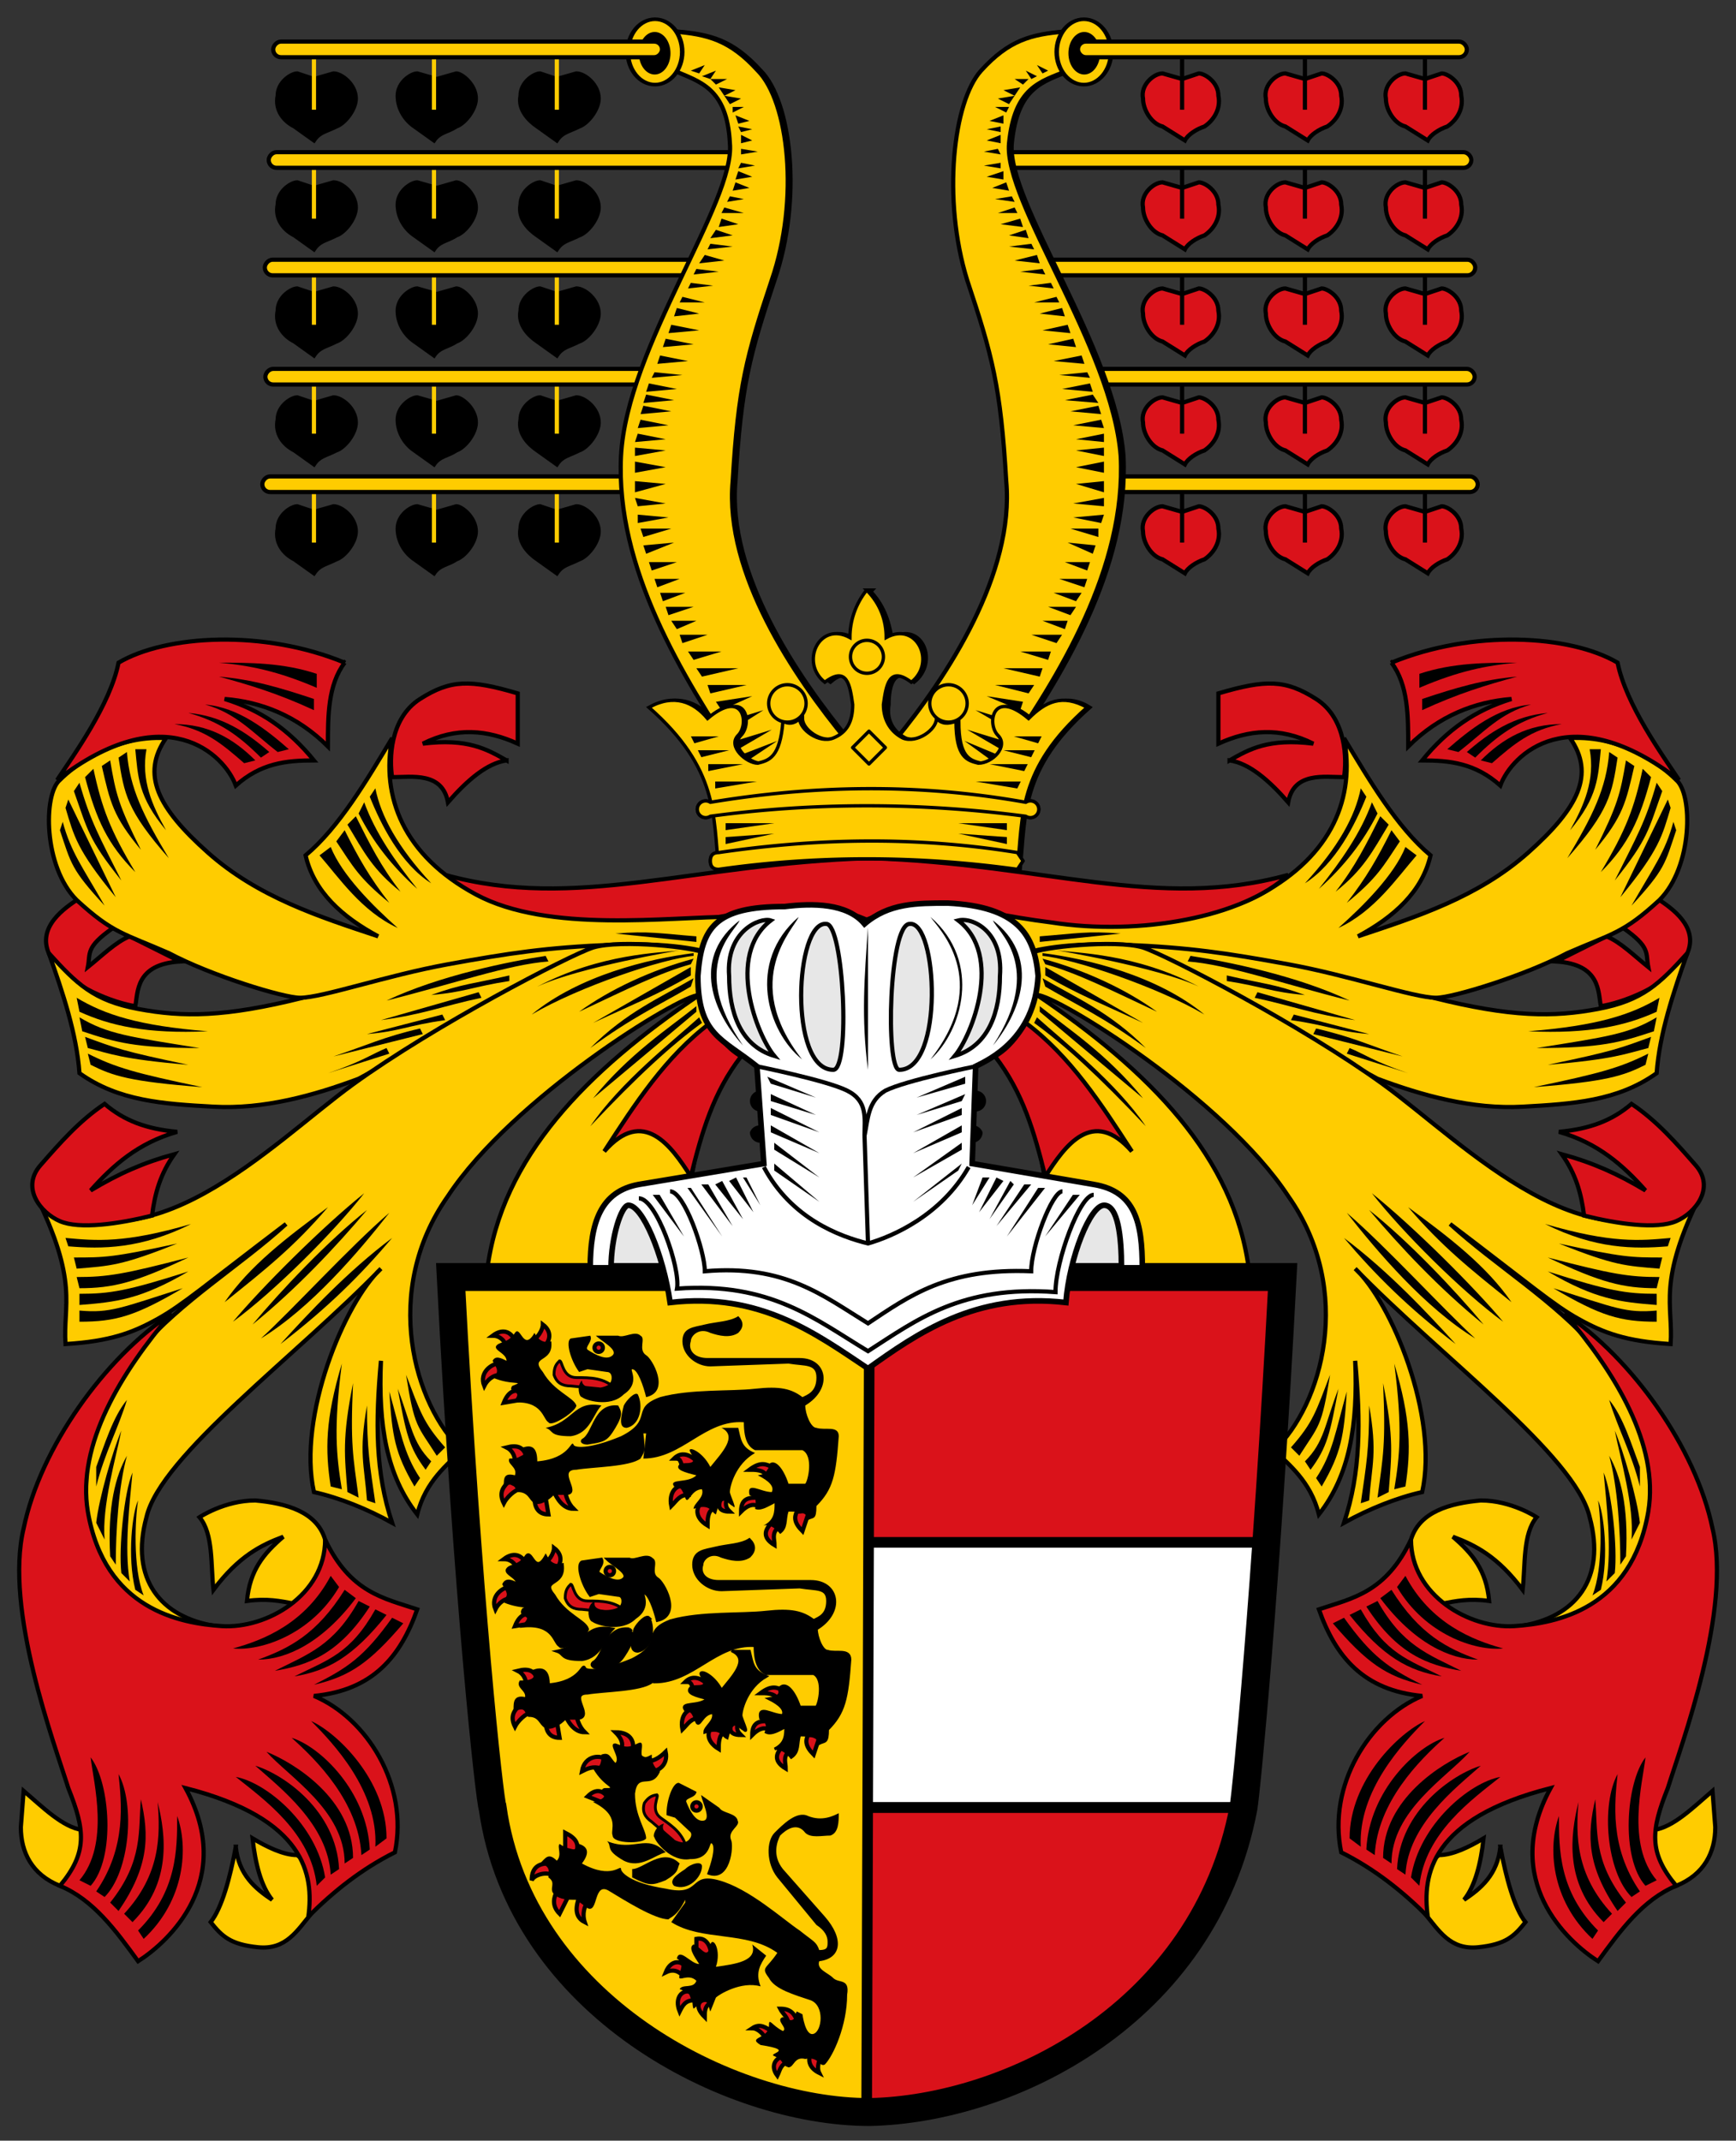
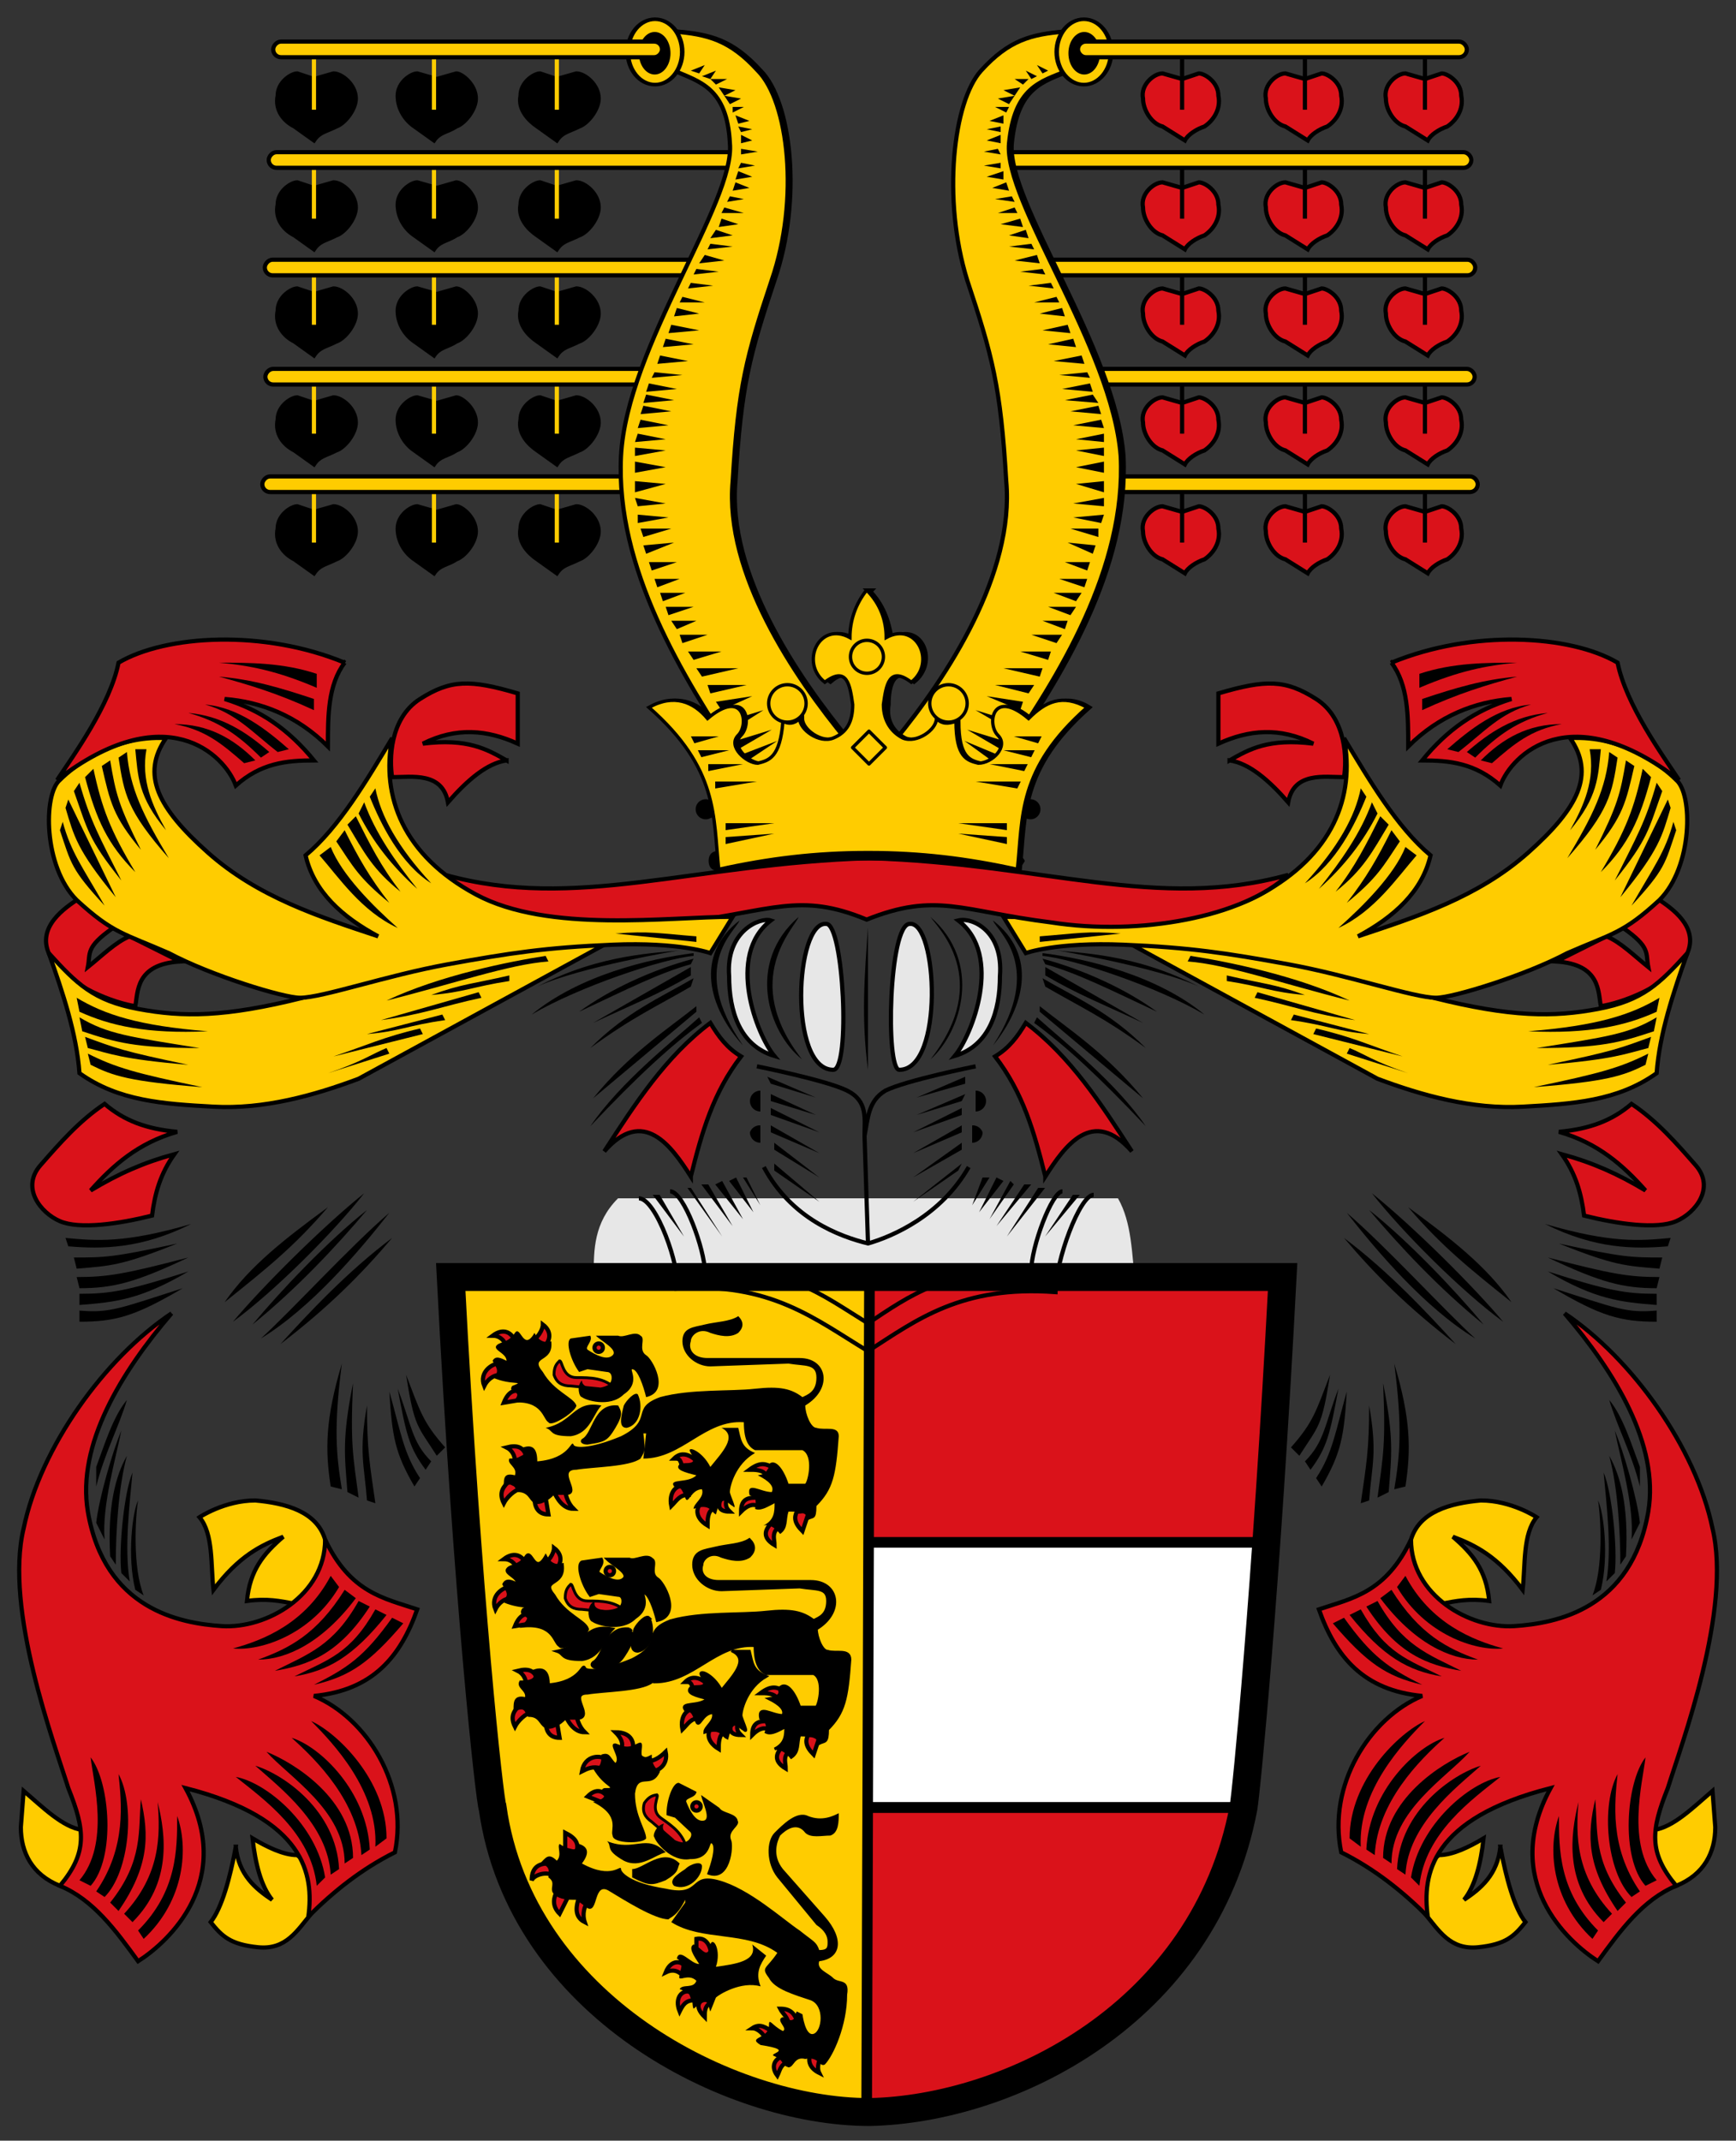
<svg xmlns="http://www.w3.org/2000/svg" xmlns:xlink="http://www.w3.org/1999/xlink" viewBox="0 0 500 616.3">
  <rect x="0" y="0" width="500" height="616.3" fill="#333333" stroke="none" />
  <g transform="translate(-45 -158)">
    <g transform="translate(10 151) scale(.804)">
      <g id="a" fill-rule="evenodd">
        <path d="M638 331c6 4 15 11 9 21s-23 16-30 17c-1-5 0-15-16-16l18-9c5 2 10 7 15 11-1-5 1-7-9-14l13-10z" fill="#da121a" stroke="#000" stroke-width="1.5" />
        <path d="M449 347c36-3 79 13 108 19 28 7 43 7 59 4s22-9 32-20c-5 14-10 29-11 43-14 10-30 11-48 12s-36-4-52-10z" fill="#fc0" stroke="#000" stroke-width="1.5" />
        <path d="M403 337c23 0 66 6 92-8s34-35 30-56c9 15 19 32 31 42-3 13-13 22-26 29 21-7 43-14 61-30s24-28 15-41c19-1 33 10 38 15 6 5 6 31-6 43-13 12-17 12-33 19-15 8-41 16-47 16-8 0-31-8-53-12s-35-6-59-7-35 3-35 3z" fill="#fc0" stroke="#000" stroke-width="1.5" />
        <path d="M484 281c7 1 14 7 21 15 2-11 13-9 20-9 1-6 1-21-10-28s-18-7-35-2v18c11-5 22-6 34 0-16-2-23 2-30 6z" fill="#da121a" stroke="#000" stroke-width="1.5" />
-         <path d="M491 464c-5-41-36-72-76-99 7 0 67 37 90 72 24 34 12 75-5 91 5 5 13 11 16 23 11-14 14-32 13-55 2 22 2 40-4 58 9-5 19-9 28-11 6-27-11-68-24-80 30 31 79 67 84 89 6 22-5 36-25 39 18-1 37-4 44-24 15-70-36-90-69-120 29 22 37 29 46 34s17 8 33 9c1-14-5-22 11-54-39 31-85-18-114-39s-77-46-86-49c-10-3-37 0-40 2l-13 35c20 27 22 68 16 80z" fill="#fc0" stroke="#000" stroke-width="1.5" />
        <path d="M594 552c-5 6-4 17-5 26-9-12-17-16-25-19 7 6 12 12 13 23-7-1-12 0-17 1-6-6-15-12-11-23 3-10 14-13 25-14 11 0 20 6 20 6zM581 670c2 11 5 22 9 27-4 5-7 8-17 9s-14-6-19-12c-1-8-4-14 5-21 5 0 11-3 16-6-1 9-3 17-7 22 6-4 12-9 13-19zM644 684c10-4 14-12 14-21l-1-13c-7 6-14 13-21 14-1 9 2 15 8 20z" fill="#fc0" stroke="#000" stroke-width="1.5" />
        <path d="M604 479c24 16 47 48 53 77 7 29-11 77-16 93-6 15-7 23 3 35-12 5-20 16-28 27-11-7-35-29-17-62-43 11-46 31-44 46-9-9-19-17-31-23-5-24 10-48 29-56-21-2-31-14-37-31 12-4 24-6 33-25 0 20 21 32 37 31 15-1 42-6 48-41 4-24-12-50-30-71zM603 422c5 7 7 14 8 22 12 3 26 5 33 2s14-12 7-20-14-16-23-22c-7 6-15 9-26 10 14 4 23 12 31 21-10-6-19-10-30-13zM418 430c7-11 17-25 31-9-11-17-22-34-38-46-3 5-6 9-11 12 10 13 14 27 18 43zM542 246c6 8 6 19 6 30 11-11 24-16 37-17-13 4-23 11-32 22 10 0 19 1 28 9 4-11 25-32 64-2-6-9-19-27-22-42-17-10-52-12-81 0z" fill="#da121a" stroke="#000" stroke-width="1.5" />
        <path d="M552 250v5c14-6 24-8 35-9-11 0-23 0-35 4zM553 259v4c13-6 23-9 34-12-12 1-22 4-34 8zM562 277l4 1c9-7 15-14 26-17-12 1-22 9-30 16zM569 278l3 2c8-8 15-13 26-16-12 1-21 7-29 14z" />
        <path d="M574 281l4 1c8-7 14-12 25-14-12 0-21 5-29 13zM527 667l4 3c-1-20 15-37 23-45-9 4-27 21-27 42z" />
        <path d="M533 671l3 2c1-19 16-34 25-42-10 3-27 19-28 40z" />
        <path d="M539 674l3 2c0-19 20-31 28-40-10 4-31 17-31 38z" />
        <path d="M544 678l3 2c1-18 18-31 27-39-10 3-29 16-30 37z" />
        <path d="M549 681l3 3c2-19 19-31 29-39-11 2-29 17-32 36zM614 703l2-3c-14-14-14-29-14-41-4 11-3 30 12 44z" />
        <path d="M618 697l3-3c-13-14-13-28-12-40-3 12-5 29 9 43z" />
        <path d="M623 693l3-3c-12-15-10-26-11-37-3 13-3 24 8 40z" />
        <path d="M628 688l3-2c-11-16-9-32-8-42-6 11-4 35 5 44z" />
        <path d="M633 684l4-2c-11-13-5-35-4-44-7 9-9 36 0 46zM544 577l3-4c9 17 24 23 35 26-10 1-28-5-38-22z" />
        <path d="M538 581l4-3c10 16 20 21 31 25-10 0-23-6-35-22z" />
        <path d="M533 584l4-2c9 16 18 19 30 25-12-2-23-6-34-23z" />
        <path d="M527 587l4-2c9 16 17 18 29 24-12-2-21-7-33-22z" />
        <path d="M521 590l4-2c10 14 16 18 28 24-13-3-20-8-32-22zM551 315l-4-3c-4 10-15 21-24 29 13-6 21-18 28-26zM545 310l-3-4c-5 10-9 17-16 26 11-9 13-13 19-22zM541 304l-3-3c-5 10-9 18-16 27 10-8 13-14 19-24zM537 300l-2-4c-4 11-11 21-19 31 9-8 16-17 21-27zM533 294l-2-3c-2 10-8 21-20 34 11-7 18-21 22-31zM617 277h-4c2 11-2 20-7 29 10-12 10-19 11-29z" />
        <path d="M623 280l-3-2c-1 13-6 23-15 38 15-17 16-23 18-36zM629 283l-3-2c-2 12-3 16-11 32 10-12 11-17 14-30zM635 287l-3-3c-3 14-6 22-15 37 10-10 14-19 18-34zM639 292l-2-3c-4 14-7 19-15 35 12-15 12-18 17-32zM642 298l-1-3-17 35c14-17 15-22 18-32zM644 306l-1-3c-3 11-7 16-15 30 12-13 12-15 16-27zM637 371l1-5c-10 6-22 10-47 12 22 1 35-2 46-7z" />
        <path d="M636 378l1-5c-10 6-18 7-43 11 23 0 30-2 42-6zM634 384l1-4c-11 4-13 5-37 10 24-2 28-4 36-6zM633 390l1-4c-10 5-17 7-41 12 26-2 32-4 40-8zM641 455l1-3c-11 1-21 2-45-5 18 9 32 9 44 8zM638 463l1-4c-11 0-14 0-37-5 20 8 24 8 36 9zM637 470l1-4c-11 0-17-1-40-7 19 9 27 11 39 11z" />
        <path d="M637 476v-4c-11 0-17-1-39-8 17 10 26 11 39 12z" />
        <path d="M637 482v-4c-11 1-15-1-37-8 17 10 24 12 37 12zM547 541l-4 1c2-12 3-22 0-45 6 20 6 31 4 44zM541 543l-4 2c2-15 3-19 2-41 4 20 3 26 2 39zM534 546l-3 1c2-14 3-19 3-35 3 17 1 21 0 34zM509 530l-3-3c8-9 9-13 14-26-3 19-4 18-11 29zM513 535l-2-3c7-7 7-13 12-26-3 16-4 21-10 29zM517 541l-2-3c6-9 7-17 11-31-1 16-2 22-9 34zM470 351l-1 2c14 1 34 8 58 14-19-9-44-14-57-16zM483 358v2c13 2 16 4 28 5-11-4-15-4-28-7zM494 364l-1 2c14 3 21 6 36 8l-35-10zM507 372l-1 2c14 2 16 4 28 5l-27-7zM515 377l-1 2 32 8c-12-4-18-7-31-10zM527 384l-1 2 22 7c-12-4-16-7-21-9zM617 578l-3 2c4-10 3-28 2-34 2 4 4 20 1 32z" />
        <path d="M622 572l-3 3c2-12 0-28-1-39 3 7 5 27 4 36zM626 566l-2 3c0-12-1-28-4-39 4 7 7 18 6 36z" />
        <path d="M631 554l-3 6c1-12-4-29-6-39 3 7 8 24 9 33zM631 534v7c-3-12-8-21-11-31 5 6 8 16 11 24zM565 490c-10-11-24-26-40-38 11 13 23 25 40 38zM572 488c-11-10-32-33-46-45 11 14 28 34 46 45zM575 483c-10-12-27-30-41-41 11 13 25 28 41 41zM582 482c-10-12-32-34-47-46 11 14 32 35 47 46zM585 475c-9-13-22-23-37-34 12 14 22 22 37 34zM415 373l-1 2c11 8 23 19 40 37-11-16-29-30-39-39zM416 369v2l37 31c-13-16-27-25-37-33zM417 359l1 3c12 7 21 11 36 22-13-13-25-18-37-25zM418 355v3c12 7 20 10 35 17l-35-20zM417 352l1 2c11 3 23 9 40 17-11-8-26-15-41-19zM417 350v1c11 1 41 11 58 21-17-14-42-20-58-22zM416 344v2l29-3c-12-1-16 0-29 1zM422 349s36 6 51 13c-23-12-44-12-51-13z" />
      </g>
      <path d="M355 316c-64 2-105 19-152 6 17 15 53 22 85 17 32-4 42-11 66-1v0s0 0 0 0 0 0 0 0v0c25-10 34-3 66 1 32 5 69-2 85-17-47 13-87-4-150-6h-1z" fill="#da121a" fill-rule="evenodd" stroke="#000" stroke-width="1.5" />
      <use height="780.4" transform="matrix(-1 0 0 1 709 0)" width="690.1" xlink:href="#a" />
    </g>
    <path d="M216 525c0-7 0-15 7-22h144c4 7 4 16 5 25z" fill="#e7e7e7" fill-rule="evenodd" />
    <g transform="translate(10 151) scale(.804)">
      <path d="M355 467l-1 297c-76-1-105-44-125-80-15-45-27-88-23-218z" fill="#fc0" fill-rule="evenodd" />
      <g id="b">
        <path d="M302 545c-1 2-2 5 3 5-1-1-2-2-1-5h-2zM295 547c-2 1-3 5 2 8 0-2 0-5 2-6-1-2-1-2-4-2zM289 541c-3-1-6 2-5 7 2-2 3-4 6-4l-1-3zM295 535c-1-3-6-8-10-4 2 0 2 0 3 3 2-1 6 3 7 1z" fill="#da121a" fill-rule="evenodd" stroke="#000" stroke-width="1.5" />
        <path d="M302 520h6c1 4 1 7 6 9-7 4-9 12-9 14 0 1 3 7 1 5-2-1-4-5-6 3-2-1-2-4-8-2 0-2 4-4 3-7-4 0-5 6-6 3-1-2-1-4-4-4-2-3 5-1 8-4-4-1-8-2-6-4 2-1 7 1 4-4-2-3 4-1 7 5 4-5 10-11 4-14z" fill-rule="evenodd" />
        <path d="M329 550c-1 2-1 4 2 7l2-6c-1-2-1-1-4-1zM320 554c-2 2-4 5 1 8 0-2-1-4 1-6-1-2 1-2-2-2zM315 545c-3 0-6 0-6 5 2-2 4-3 6-2v-3zM320 534c-2-1-4-2-8 1 2 0 5 0 6 2l2-3zM242 543c1 2 3 6 7 6-2-2-3-5-3-7-2 0-2-1-4 1zM235 545c0 3 1 6 5 6l-1-6h-4zM226 539c-2 2-4 4-2 8 1-2 4-5 6-5 0-2-2-1-4-3zM232 530c-1-3-3-4-7-3 2 1 3 3 3 5l4-2z" fill="#da121a" fill-rule="evenodd" stroke="#000" stroke-width="1.5" />
        <path d="M280 509c11-3 25-2 34-3s13 0 17 3c2-1 5-2 5-7s-4-4-10-5l-28 1c-5 0-10-4-10-9s4-5 8-6 9-1 12-3c2 2 2 4 0 6-3 2-7 1-10 0-4-2-7 1-7 3-1 3 1 6 6 6h33c10 0 12 11 2 17 0 3 2 8 4 8 3 1 8-1 8 3-1 14-2 19-8 25 0 5-1 4-3 5 0-3-4-3-7-3-1 3 0 6-3 8 0 0-3-4-6-3 4-2 4-5 4-8-2 1-5 3-7 2 1-3 0-4-2-5-1-5 4-1 8-1 1-2-1-4-5-6 6-1 3-3 4-4 2-2 5 1 7 7h6c1-1 3-10-1-12h-17c-2-1-4-3-4-10-14-1-22 13-36 13l1-9h-1c1 7 0 7-1 9-4 3-17 3-23 4-7 0 2 8-3 9h-5c-2 2-5 4-7 3s-2-4-6-4c-1-1-1-4-5-2 0-3 0-5 4-4 1-3-3-4-2-6 7 0 5-3 5-4 3-1 5 0 5 5 12-1 12-8 13-6 0 1 5 2 17-3 12-6 3-10 14-14z" fill-rule="evenodd" />
        <path d="M231 508c-2-2-5-2-7 3l6-1c1-1 2 1 1-2zM222 497c-2 0-7 3-5 8 1-2 3-4 6-4-1-2 1-3-1-4zM228 489c-1-3-4-5-8-2 2 0 4 1 5 4l3-2zM238 491c2-1 4-5 0-8 0 2-2 5-4 6 1 2 1 1 4 2z" fill="#da121a" fill-rule="evenodd" stroke="#000" stroke-width="1.5" />
        <path d="M250 512c0 2-9 8-10 6-2-1-2-8-13-7 5-5-2-3 0-6 5-2 0 0-7-3 3-2 1-4 0-6 1-2 3-1 5 0 0-3-6-4-3-6 2-1 4-1 6-4s3 7 7 0c1 2 3 4 6 3 1 8-8 5-3 11 4 7 11 9 12 12z" fill-rule="evenodd" />
        <path d="M259 512c-10-2-10 6-20 8 3 1 1 3 9 3 7-1 8-8 11-11z" fill-rule="evenodd" />
        <path d="M265 512c1 2 2 3-1 8s-4 5-10 6c-2 0-3-1-2-2 4-2 4-13 13-12z" fill-rule="evenodd" />
        <path d="M272 508c2 4 1 11-4 12-3 0-2-4-1-8 1-2 4-5 5-4z" fill-rule="evenodd" />
        <path d="M264 506c-4-4-9-4-14-4s-5-6-6-6c-1 1-2 2-2 5 1 3 3 4 6 4l10 1 5 2z" fill="#da121a" fill-rule="evenodd" stroke="#000" />
        <path d="M273 487c2 1-1 5 2 7 2 1 9 13 0 15-1-4-3-10-5-10-1 0 3 5-3 9-5 5-14 2-15 1-1 0-2-4 0-6 0 4 9 3 10 1 1-1 1-4-1-4l-7-1-3 1c-3-4-5-11-3-12l7-1c1 2-2 4-1 5 3 2 7 4 9 2s-4-5-6-7h8c2 1 6-2 8 0z" fill-rule="evenodd" />
        <circle cx="258" cy="491.3" fill="#da121a" r="1.5" stroke="#000" stroke-linejoin="round" stroke-width="1.5" />
      </g>
      <use height="780.4" stroke="#000" transform="translate(4 80)" width="690.1" xlink:href="#b" />
      <g fill-rule="evenodd">
        <g fill="#da121a" stroke="#000" stroke-width="1.5">
          <path d="M297 724c-3 1-5 3-1 7 0-2 0-4 2-5-1-2 1-1-1-2zM291 722c-3-1-6 2-4 7 1-2 2-4 5-4l-1-3zM289 713c-1-2-5-3-7 2 2-1 4-1 6 1 1-1 2-1 1-3zM298 712c1-3 0-10-5-9v4c2 0 3 6 5 5z" />
        </g>
        <path d="M313 705l5 4c-2 3-4 6-2 11-7-2-15 3-16 4l-2 5c-1-2 0-6-6-1-1-2 1-5-5-7 1-2 5 0 6-3-3-3-7 1-6-2 0-2 2-4-1-6 1-4 5 2 8 2-2-3-4-6-2-7 3 1 5 6 6 0 1-3 4 2 2 8 7-1 15-2 13-8z" />
        <path d="M334 744c-1 2-1 5 3 7-1-2 0-5 1-6l-4-1zM325 745c-3 0-6 3-3 7 1-2 1-4 4-5-1-2 1-1-1-2zM320 736c-2-1-4-3-7-1 2 0 4 2 5 4l2-3zM329 732c-1-2-2-4-6-4 1 2 3 3 3 6 2 0 1 0 3-2zM251 688c-1 3-2 7 2 9-1-3 0-6 1-7-1-1-1-2-3-2zM243 686c-1 2-2 5 1 8l3-6c-1-1-1-2-4-2zM240 676c-3 0-6 1-6 6 1-2 5-3 7-2 1-1 0-2-1-4zM250 672c1-3 0-5-4-7v6l4 1z" fill="#da121a" stroke="#000" stroke-width="1.5" />
        <path d="M301 682c11 3 23 14 29 18 5 4 6 4 7 7 3 0 3-1 3-3s-1-4-4-6l-14-17c-4-5-4-13-1-16s8-8 12-6c5 2 9 0 11-1 0 3 0 7-3 8-3 0-7 1-9-1-3-4-7-1-9 1-1 2-3 7 1 12l15 17c7 8 6 15-2 16-1 3 3 4 5 6s6 0 5 6c0 11-5 22-8 25-2 1-2-3-7-2-4-1-4 3-6 3-3-1-1-2-5-4-3-1 8-2-5-4-5-3 3-2 3-7 0-3 1 0 5 2 2-1-3-4 0-5 5 3 4-1 5-2l2 1s1 8 4 7 4-10-1-12c-6-2-13-4-15-8-3-4-1-3 3-9-11-8-27-4-38-11l5-7v-1c-3 6-5 6-6 7-5 0-16-7-21-10-6-4-4 8-8 6l-4-3c-3 0-6 0-8-2s1-4-2-6c0-2 1-4-3-5 2-2 3-4 6-1 2-2 0-5 1-6 6 4 6 1 7 0 3 1 4 3 1 7 11 6 14 0 14 2 0 1 3 5 16 7 13 3 8-6 19-3z" />
        <g fill="#da121a" stroke="#000" stroke-width="1.5">
          <path d="M262 654c-1-3-4-6-8-2l5 2c2 0 2 2 3 0zM261 639c-2-2-8-2-9 4 2-1 4-2 7-1 1-1 2-1 2-3zM270 636c1-3 0-7-6-7 2 2 3 4 2 6 2 1 1 2 4 1zM277 643c2 0 6-2 5-7-2 2-5 4-7 3l2 4z" />
        </g>
        <path d="M275 667c-1 2-12 2-12-1-1-2 3-7-7-12 8-2 1-4 4-5 5 0 0 0-4-7 3 0 3-3 3-5 3-1 3 1 5 3 2-2-3-7 0-7 3 1 4 2 8 0s-2 8 5 4c0 3 1 5 3 6-3 7-8 0-9 8 0 8 4 13 4 16z" />
        <path d="M282 672c-7-7-11 0-21-4 2 2-1 3 6 7 6 3 11-2 15-3z" />
        <path d="M287 676c-1 2 0 3-5 6-5 2-6 2-12-1v-3c4 0 11-8 17-2zM295 677c0 4-5 9-10 7-2-2 1-4 4-6 2-2 6-3 6-1z" />
      </g>
      <g transform="rotate(35 15 629)">
        <path d="M264 506c-4-4-9-4-14-4s-5-6-6-6c-1 1-2 2-2 5 1 3 3 4 6 4l10 1 5 2z" fill="#da121a" fill-rule="evenodd" stroke="#000" />
        <path d="M273 487c2 1-1 5 2 7 2 1 9 13 0 15-1-4-3-10-5-10-1 0 3 5-3 9-5 5-14 2-15 1-1 0-2-4 0-6 0 4 9 3 10 1 1-1 1-4-1-4l-7-1-3 1c-3-4-5-11-3-12l7-1c1 2-2 4-1 5 3 2 7 4 9 2s-4-5-6-7h8c2 1 6-2 8 0z" fill-rule="evenodd" />
        <circle cx="258" cy="491.3" fill="#da121a" r="1.5" stroke="#000" stroke-linejoin="round" stroke-width="1.5" />
      </g>
      <path d="M355 469h146v92H355zM355 656h132c-7 25-18 49-34 68-28 31-62 40-98 39z" fill="#da121a" />
      <path d="M355 560h141l-6 94H355z" fill="#fff" />
      <g fill="none" stroke="#000" stroke-width="3.8">
        <path d="M355 467l-1 297M500 561H355M486 656H354" />
      </g>
      <path d="M205 466h298c-6 114-13 184-14 190-14 74-84 108-134 109-50 0-125-38-135-109-1-2-9-74-15-190z" fill="none" stroke="#000" stroke-width="10" />
    </g>
-     <path d="M221 523c0-9 3-18 5-18 4 0 10 14 12 28 26-3 42 9 57 19 14-10 31-22 57-19 1-13 7-28 11-28s5 9 5 18h6c0-13-2-22-14-24l-35-6 1-28c4-2 17-8 18-26-1-12-6-20-26-21-9 0-17 0-24 6-5-6-15-6-23-5-20 0-24 6-25 20 0 17 7 18 17 26l2 28-36 6c-11 2-14 11-14 24z" fill="#fff" fill-rule="evenodd" stroke="#000" stroke-width="1.607" />
    <path d="M263 465s20 4 26 7 5 8 5 13c1-5 1-10 6-13 6-3 26-7 26-7M265 494c8 15 22 20 30 22 7-2 21-8 29-22" fill="none" stroke="#000" stroke-width="1.206" />
    <path d="M229 503c5 0 12 20 11 26 27-2 40 9 55 18 14-9 27-19 54-17 0-9 7-28 11-28M294 485l1 31" fill="none" stroke="#000" stroke-width="1.206" />
    <path d="M307 424c8-1 10 42-3 42-4 0-3-42 3-42zM321 423c13 10 4 33-1 39 10-3 13-13 13-23 1-13-8-17-12-16z" fill="#e7e7e7" fill-rule="evenodd" stroke="#000" stroke-width="1.206" />
    <path d="M238 501c4 0 10 17 10 23 23-2 34 7 47 15 12-8 23-16 47-15 0-7 6-23 9-23" fill="none" stroke="#000" stroke-width="1.206" />
    <path d="M264 478a3 3 0 01-3-3 3 3 0 013-3v3zM326 478a3 3 0 003-3 3 3 0 00-3-3v3zM264 487a3 3 0 01-3-3 3 3 0 013-2v2zM325 487a3 3 0 003-3 3 3 0 00-3-2v2z" />
    <g fill-rule="evenodd">
      <path d="M260 497h-1l5 8zM257 497l-2 1 7 9zM253 498l-2 1 8 10zM249 499h-2l9 12zM244 500h-1l10 14zM235 502h-2l9 12zM328 497h2l-5 8zM332 497l2 1-7 9zM336 498l1 1-7 10zM340 499h2l-10 12zM344 500h2l-11 14zM354 502h2l-10 12zM321 495l1-2-14 11zM322 489v-2l-14 10zM322 484v-2l-14 8zM322 479v-2l-14 7zM322 475l1-2-14 6zM323 470v-2l-14 6zM268 495v-2l13 11zM268 489v-2l13 10zM267 484v-2l14 8zM267 479v-2l14 7zM267 475v-2l13 6zM267 470l-1-2 14 6z" />
      <path d="M283 424c-9-1-11 42 2 42 5 0 3-42-2-42zM267 423c-13 10-4 33 1 39-10-3-13-13-13-23-1-13 9-17 12-16z" fill="#e7e7e7" stroke="#000" stroke-width="1.206" />
      <path d="M313 422c2 3 18 18 0 41 9-8 15-28 0-41zM275 422c-1 3-17 18 1 41-10-8-16-28-1-41zM331 423c1 3 15 13 0 36 9-11 13-26 0-36zM258 423c-1 3-15 13 1 36-10-11-14-26-1-36zM295 425v41c-2-15-1-27 0-41z" />
    </g>
    <g transform="translate(10 151) scale(.804)">
      <use height="780.4" transform="translate(0 39)" width="690.1" xlink:href="#c" />
      <rect fill="#fc0" height="5.6" rx="2.8" ry="2.8" stroke="#000" stroke-linejoin="round" stroke-width="1.5" width="170.4" x="400.2" y="63.2" />
      <use height="780.4" transform="translate(0 77)" width="690.1" xlink:href="#c" />
      <rect fill="#fc0" height="5.6" rx="2.8" ry="2.8" stroke="#000" stroke-linejoin="round" stroke-width="1.5" width="170.4" x="401.6" y="101.7" />
      <use height="780.4" transform="translate(0 116)" width="690.1" xlink:href="#c" />
      <rect fill="#fc0" height="5.6" rx="2.8" stroke="#000" stroke-linejoin="round" stroke-width="1.5" width="150.1" x="421.7" y="140.8" />
      <use height="780.4" transform="translate(0 155)" width="690.1" xlink:href="#c" />
      <rect fill="#fc0" height="5.6" rx="2.8" ry="2.8" stroke="#000" stroke-linejoin="round" stroke-width="1.5" width="136.1" x="436.8" y="179.3" />
      <g fill="#fc0" fill-rule="evenodd" stroke="#000" stroke-width="1.5">
        <path d="M403 281c21-30 45-69 43-109-3-39-42-91-40-112 2-20 11-22 21-26l-1-14c-12 1-20 3-30 14s-14 46-5 75c9 27 12 38 14 72 3 33-21 70-40 93 12 3 23 15 38 7z" />
        <path d="M402 281c21-30 45-69 43-109-3-39-42-91-40-112 2-20 11-22 21-26l-1-14c-12 1-20 3-30 14s-14 46-5 75c9 27 12 38 14 72 3 33-21 70-40 93 12 3 23 15 38 7z" />
      </g>
      <path d="M409 263l1-3-13-2zM405 270l1-3-13-4zM402 277l1-3-13-4zM400 282l1-3-12-5z" fill-rule="evenodd" />
      <ellipse cx="433.8" cy="27.3" fill="#fc0" rx="7.8" ry="11.7" stroke="#000" stroke-linejoin="round" stroke-width="1.3" transform="matrix(1.249 0 0 1 -110 0)" />
      <ellipse cx="433.8" cy="27.3" rx="7.8" ry="11.7" transform="matrix(.726 0 0 .651 117 10)" />
      <g id="c">
        <g id="d" stroke="#000" stroke-width="1.5">
          <path d="M467 37l-7-2c-3 0-8 4-7 9 0 4 3 9 7 10l8 5c1-2 4-4 7-5 3-2 6-6 5-11 0-5-5-8-7-8l-6 2z" fill="#da121a" fill-rule="evenodd" />
          <path d="M467 27v21" fill="none" />
        </g>
        <use height="780.4" transform="translate(44)" width="690.1" xlink:href="#d" />
        <use height="780.4" transform="translate(87)" width="690.1" xlink:href="#d" />
      </g>
      <rect fill="#fc0" height="5.6" rx="2.8" ry="2.8" stroke="#000" stroke-linejoin="round" stroke-width="1.5" width="139.3" x="429.7" y="23.6" />
      <g fill-rule="evenodd">
        <path d="M412 257l2-3h-14zM416 251l1-3h-14zM419 245l1-3h-11zM422 239l2-3h-11zM425 234l1-3h-9zM427 229l2-3h-10zM429 224l2-3h-10zM432 219l1-3h-10zM433 213l1-3h-9zM435 207l1-3-10-1zM437 201v-3h-10zM438 196l1-3-11 1zM439 190v-3l-11 2zM439 185v-4l-10 1zM439 178v-4l-10 2zM439 172v-3l-10 1zM439 167v-3l-10 2zM439 162l-1-3-10 2zM438 157l-1-3-10 2zM437 153l-2-3-10 2zM435 149l-1-3-10 2zM434 144l-1-2-10 1zM432 139l-1-3-10 2zM429 133l-1-3-9 2zM427 128l-1-3-9 2zM425 122l-1-3-8 2zM423 117l-1-2-8 2zM421 112l-1-2-8 1zM418 107l-1-2-8 1zM416 103l-1-3-8 2zM414 98l-1-2-8 1zM412 94l-1-3-6 2zM410 90l-1-3-7 2zM408 85l-1-2-6 2zM407 81l-1-2-6 1zM405 77l-1-3-5 2zM403 73v-3l-6 2zM402 69v-2l-6 1zM402 64l-1-2-5 1zM402 60v-3l-5 2zM402 56v-2l-5 1zM403 53v-3l-5 2zM404 49l1-2h-5zM405 46l2-3-6 1zM407 43l2-3-6 1zM410 39l2-2h-5zM413 37l2-1-4-2zM417 35l2-1-4-2z" />
      </g>
    </g>
    <g transform="translate(10 151) scale(.804)">
      <g fill-rule="evenodd" stroke-width="1.5">
        <path d="M243 76l7-2c3 0 8 4 8 9 0 4-4 9-7 10-4 2-6 2-8 5l-7-5c-3-2-7-6-6-11 0-5 5-8 7-8l6 2z" stroke="#000" />
        <path d="M243 66v21" fill="#fff200" stroke="#fc0" />
      </g>
      <g fill-rule="evenodd" stroke-width="1.5">
        <path d="M200 76l7-2c2 0 7 4 7 9 0 4-4 9-7 10-3 2-6 2-8 5l-7-5c-3-2-6-6-6-11s5-8 7-8l7 2z" stroke="#000" />
        <path d="M199 66v21" fill="#fff200" stroke="#fc0" />
      </g>
      <g fill-rule="evenodd" stroke-width="1.5">
        <path d="M156 76l7-2c3 0 8 4 8 9 0 4-4 9-7 10-4 2-6 2-8 5l-7-5c-4-2-7-6-6-11 0-5 5-8 7-8l6 2z" stroke="#000" />
        <path d="M156 66v21" fill="#fff200" stroke="#fc0" />
      </g>
      <rect fill="#fc0" height="5.6" rx="2.8" ry="2.8" stroke="#000" stroke-linejoin="round" stroke-width="1.5" transform="scale(-1 1)" width="170.4" x="-310.2" y="63.2" />
      <g fill-rule="evenodd" stroke-width="1.5">
        <path d="M243 114l7-2c3 0 8 4 8 9 0 4-4 9-7 10-4 2-6 2-8 5l-7-5c-3-2-7-6-6-11 0-5 5-8 7-8l6 2z" stroke="#000" />
        <path d="M243 104v21" fill="#fff200" stroke="#fc0" />
      </g>
      <g fill-rule="evenodd" stroke-width="1.5">
        <path d="M200 114l7-2c2 0 7 4 7 9 0 4-4 9-7 10-3 2-6 2-8 5l-7-5c-3-2-6-6-6-11s5-8 7-8l7 2z" stroke="#000" />
        <path d="M199 104v21" fill="#fff200" stroke="#fc0" />
      </g>
      <g fill-rule="evenodd" stroke-width="1.5">
        <path d="M156 114l7-2c3 0 8 4 8 9 0 4-4 9-7 10-4 2-6 2-8 5l-7-5c-4-2-7-6-6-11 0-5 5-8 7-8l6 2z" stroke="#000" />
        <path d="M156 104v21" fill="#fff200" stroke="#fc0" />
      </g>
      <rect fill="#fc0" height="5.6" rx="2.8" ry="2.8" stroke="#000" stroke-linejoin="round" stroke-width="1.5" transform="scale(-1 1)" width="170.4" x="-308.8" y="101.7" />
      <g fill-rule="evenodd" stroke-width="1.5">
        <path d="M243 153l7-2c3 0 8 4 8 9 0 4-4 9-7 10-4 2-6 2-8 5l-7-5c-3-2-7-6-6-11 0-5 5-8 7-8l6 2z" stroke="#000" />
        <path d="M243 143v21" fill="#fff200" stroke="#fc0" />
      </g>
      <g fill-rule="evenodd" stroke-width="1.5">
        <path d="M200 153l7-2c2 0 7 4 7 9 0 4-4 9-7 10-3 2-6 2-8 5l-7-5c-3-2-6-6-6-11s5-8 7-8l7 2z" stroke="#000" />
        <path d="M199 143v21" fill="#fff200" stroke="#fc0" />
      </g>
      <g fill-rule="evenodd" stroke-width="1.5">
        <path d="M156 153l7-2c3 0 8 4 8 9 0 4-4 9-7 10-4 2-6 2-8 5l-7-5c-4-2-7-6-6-11 0-5 5-8 7-8l6 2z" stroke="#000" />
        <path d="M156 143v21" fill="#fff200" stroke="#fc0" />
      </g>
      <rect fill="#fc0" height="5.6" rx="2.8" stroke="#000" stroke-linejoin="round" stroke-width="1.5" transform="scale(-1 1)" width="150.1" x="-288.7" y="140.8" />
      <g fill-rule="evenodd" stroke-width="1.5">
        <path d="M243 192l7-2c3 0 8 4 8 9 0 4-4 9-7 10-4 2-6 2-8 5l-7-5c-3-2-7-6-6-11 0-5 5-8 7-8l6 2z" stroke="#000" />
        <path d="M243 182v21" fill="#fff200" stroke="#fc0" />
      </g>
      <g fill-rule="evenodd" stroke-width="1.5">
        <path d="M200 192l7-2c2 0 7 4 7 9 0 4-4 9-7 10-3 2-6 2-8 5l-7-5c-3-2-6-6-6-11s5-8 7-8l7 2z" stroke="#000" />
        <path d="M199 182v21" fill="#fff200" stroke="#fc0" />
      </g>
      <g fill-rule="evenodd" stroke-width="1.5">
        <path d="M156 192l7-2c3 0 8 4 8 9 0 4-4 9-7 10-4 2-6 2-8 5l-7-5c-4-2-7-6-6-11 0-5 5-8 7-8l6 2z" stroke="#000" />
        <path d="M156 182v21" fill="#fff200" stroke="#fc0" />
      </g>
      <rect fill="#fc0" height="5.6" rx="2.8" ry="2.8" stroke="#000" stroke-linejoin="round" stroke-width="1.5" transform="scale(-1 1)" width="136.1" x="-273.6" y="179.3" />
      <g fill="#fc0" fill-rule="evenodd" stroke="#000" stroke-width="1.5">
        <path d="M309 281c-20-30-44-69-42-109 2-39 41-91 39-112-1-20-11-22-20-26V20c12 1 20 3 30 14 11 11 15 46 5 75-9 27-12 38-14 72-3 33 22 70 41 93-13 3-23 15-39 7z" />
        <path d="M308 281c-20-30-44-69-42-109 2-39 41-91 39-112-1-20-11-22-20-26V20c12 1 20 3 30 14 11 11 15 46 5 75-9 27-12 38-14 72-3 33 22 70 41 93-13 3-23 15-39 7z" />
      </g>
      <path d="M302 263l-2-3 13-2zM306 270l-2-3 13-4zM308 277l-1-3 13-4zM310 282l-1-3 13-5z" fill-rule="evenodd" />
      <ellipse cx="433.8" cy="27.3" fill="#fc0" rx="7.8" ry="11.7" stroke="#000" stroke-linejoin="round" stroke-width="1.3" transform="matrix(-1.249 0 0 1 820 0)" />
      <ellipse cx="433.8" cy="27.3" rx="7.8" ry="11.7" transform="matrix(-.726 0 0 .651 593 10)" />
      <g fill-rule="evenodd" stroke-width="1.5">
        <path d="M243 37l7-2c3 0 8 4 8 9 0 4-4 9-7 10-4 2-6 2-8 5l-7-5c-3-2-7-6-6-11 0-5 5-8 7-8l6 2z" stroke="#000" />
        <path d="M243 27v21" fill="#fff200" stroke="#fc0" />
      </g>
      <g fill-rule="evenodd" stroke-width="1.5">
        <path d="M200 37l7-2c2 0 7 4 7 9 0 4-4 9-7 10-3 2-6 2-8 5l-7-5c-3-2-6-6-6-11s5-8 7-8l7 2z" stroke="#000" />
        <path d="M199 27v21" fill="#fff200" stroke="#fc0" />
      </g>
      <path d="M156 37l7-2c3 0 8 4 8 9 0 4-4 9-7 10-4 2-6 2-8 5l-7-5c-4-2-7-6-6-11 0-5 5-8 7-8l6 2z" fill-rule="evenodd" stroke="#000" stroke-width="1.5" />
      <path d="M156 27v21" fill="#fc0" fill-rule="evenodd" stroke="#fc0" stroke-width="1.5" />
      <rect fill="#fc0" height="5.6" rx="2.8" ry="2.8" stroke="#000" stroke-linejoin="round" stroke-width="1.5" transform="scale(-1 1)" width="139.3" x="-280.7" y="23.6" />
      <g fill-rule="evenodd">
        <path d="M298 257l-1-3h14zM295 251l-2-3h15zM292 245l-2-3h12zM288 239l-1-3h10zM286 234l-2-3h9zM283 229l-1-3h10zM281 224l-1-3h9zM279 219l-1-3h9zM277 213l-1-3h10zM275 207l-1-3 11-1zM274 201l-1-3h11zM272 196v-3l11 1zM272 190l-1-3 11 2zM271 185v-4l11 1zM271 178v-4l11 2zM271 172v-3l11 1zM271 167l1-3 10 2zM272 162l1-3 10 2zM273 157l1-3 10 2zM274 153l1-3 10 2zM275 149l1-3 10 2zM277 144l1-2 10 1zM279 139l1-3 10 2zM281 133l1-3 10 2zM283 128l1-3 10 2zM285 122l1-3 8 2zM287 117l1-2 8 2zM290 112l1-2 8 1zM292 107l1-2 8 1zM294 103l2-3 7 2zM297 98l1-2 8 1zM298 94l2-3 6 2zM301 90l1-3 6 2zM302 85l1-2 7 2zM304 81l1-2 5 1zM306 77l1-3 5 2zM307 73l1-3 5 2zM308 69l1-2 5 1zM309 64v-2l6 1zM309 60v-3l4 2zM309 56l-1-2 5 1zM308 53l-1-3 5 2zM306 49v-2h4zM305 46l-2-3 6 1zM303 43l-2-3 6 1zM300 39l-2-2h6zM298 37l-3-1 5-2zM294 35l-3-1 5-2z" />
      </g>
    </g>
    <g>
      <g stroke="#000" stroke-width="1.2" transform="translate(10 151) scale(.804)">
        <path d="M356 220c-5 5-6 11-7 17-11-6-18 9-8 16 7-6 8 1 9 8 0 6-2 10-7 12s-12-3-12-7c-2 2-4 2-6 1 0 13-5 14-9 15-4 0-11-6-7-10s2-17-10-6c-6-6-13-9-22-4 25 22 24 39 25 58 18-4 36-6 53-6h1s0 0 0 0 0 0 0 0 0 0 0 0c18 0 36 2 53 6 2-19 0-36 25-58-8-5-15-2-21 4-13-11-15 2-11 6s-2 10-7 10c-4-1-8-2-8-15-3 1-5 1-7-1 0 4-7 9-12 7-4-2-7-6-6-12 0-7 2-14 9-8 9-7 3-22-8-16-1-6-3-12-8-17z" fill-rule="evenodd" />
        <path d="M298 296c36-6 74-7 113 0a3 3 0 110 5c-38-5-76-5-113 0a3 3 0 110-5zM301 314c34-5 70-6 107 0l2 3-2 3c-36-5-72-5-107 0-2 0-3-1-3-3s1-3 3-3z" stroke-linejoin="round" />
        <path d="M354 220c-4 5-6 11-6 17-11-6-18 9-9 16 8-6 9 1 10 8 0 6-2 10-7 12s-12-3-12-7c-2 2-4 2-6 1-1 13-5 14-9 15-4 0-11-6-7-10s2-17-11-6c-5-6-12-9-21-4 25 22 23 39 25 58 18-4 35-6 53-6 0 0 0 0 0 0h1s0 0 0 0 0 0 0 0c18 0 35 2 53 6 2-19 0-36 25-58-9-5-15-2-21 4-13-11-15 2-11 6s-2 10-7 10c-4-1-8-2-8-15-3 1-5 1-7-1 0 4-7 9-12 7-4-2-7-6-7-12 1-7 2-14 10-8 9-7 2-22-9-16 0-6-2-12-7-17z" fill="#fc0" fill-rule="evenodd" />
-         <path d="M298 296c36-6 74-7 113 0a3 3 0 110 5c-38-5-76-5-113 0a3 3 0 110-5zM301 314c34-5 70-6 107 0l2 3-2 3c-36-5-72-5-107 0-2 0-3-1-3-3s1-3 3-3z" fill="#fc0" stroke-linejoin="round" />
        <rect fill="#fc0" height="8.3" rx="2.8" ry="0" stroke-linejoin="round" transform="rotate(45)" width="8.3" x="442.2" y="-59.6" />
        <circle cx="383.3" cy="260.6" fill="#fc0" r="6.7" stroke-linejoin="round" />
        <circle cx="325.6" cy="260.6" fill="#fc0" r="6.7" stroke-linejoin="round" />
        <circle cx="354.1" cy="243.9" fill="#fc0" r="5.9" stroke-linejoin="round" />
      </g>
      <path d="M335 401v-2l-14-1zM335 397v-2h-14zM338 385l1-2h-13zM340 380l1-2h-11zM342 376l1-2h-9zM344 372l1-2h-8z" fill-rule="evenodd" />
      <g fill-rule="evenodd">
        <path d="M254 401v-2l14-1zM254 397v-2h14zM251 385v-2h12zM249 380v-2h10zM247 376l-1-2h9zM245 372l-1-2h8z" />
      </g>
    </g>
  </g>
</svg>